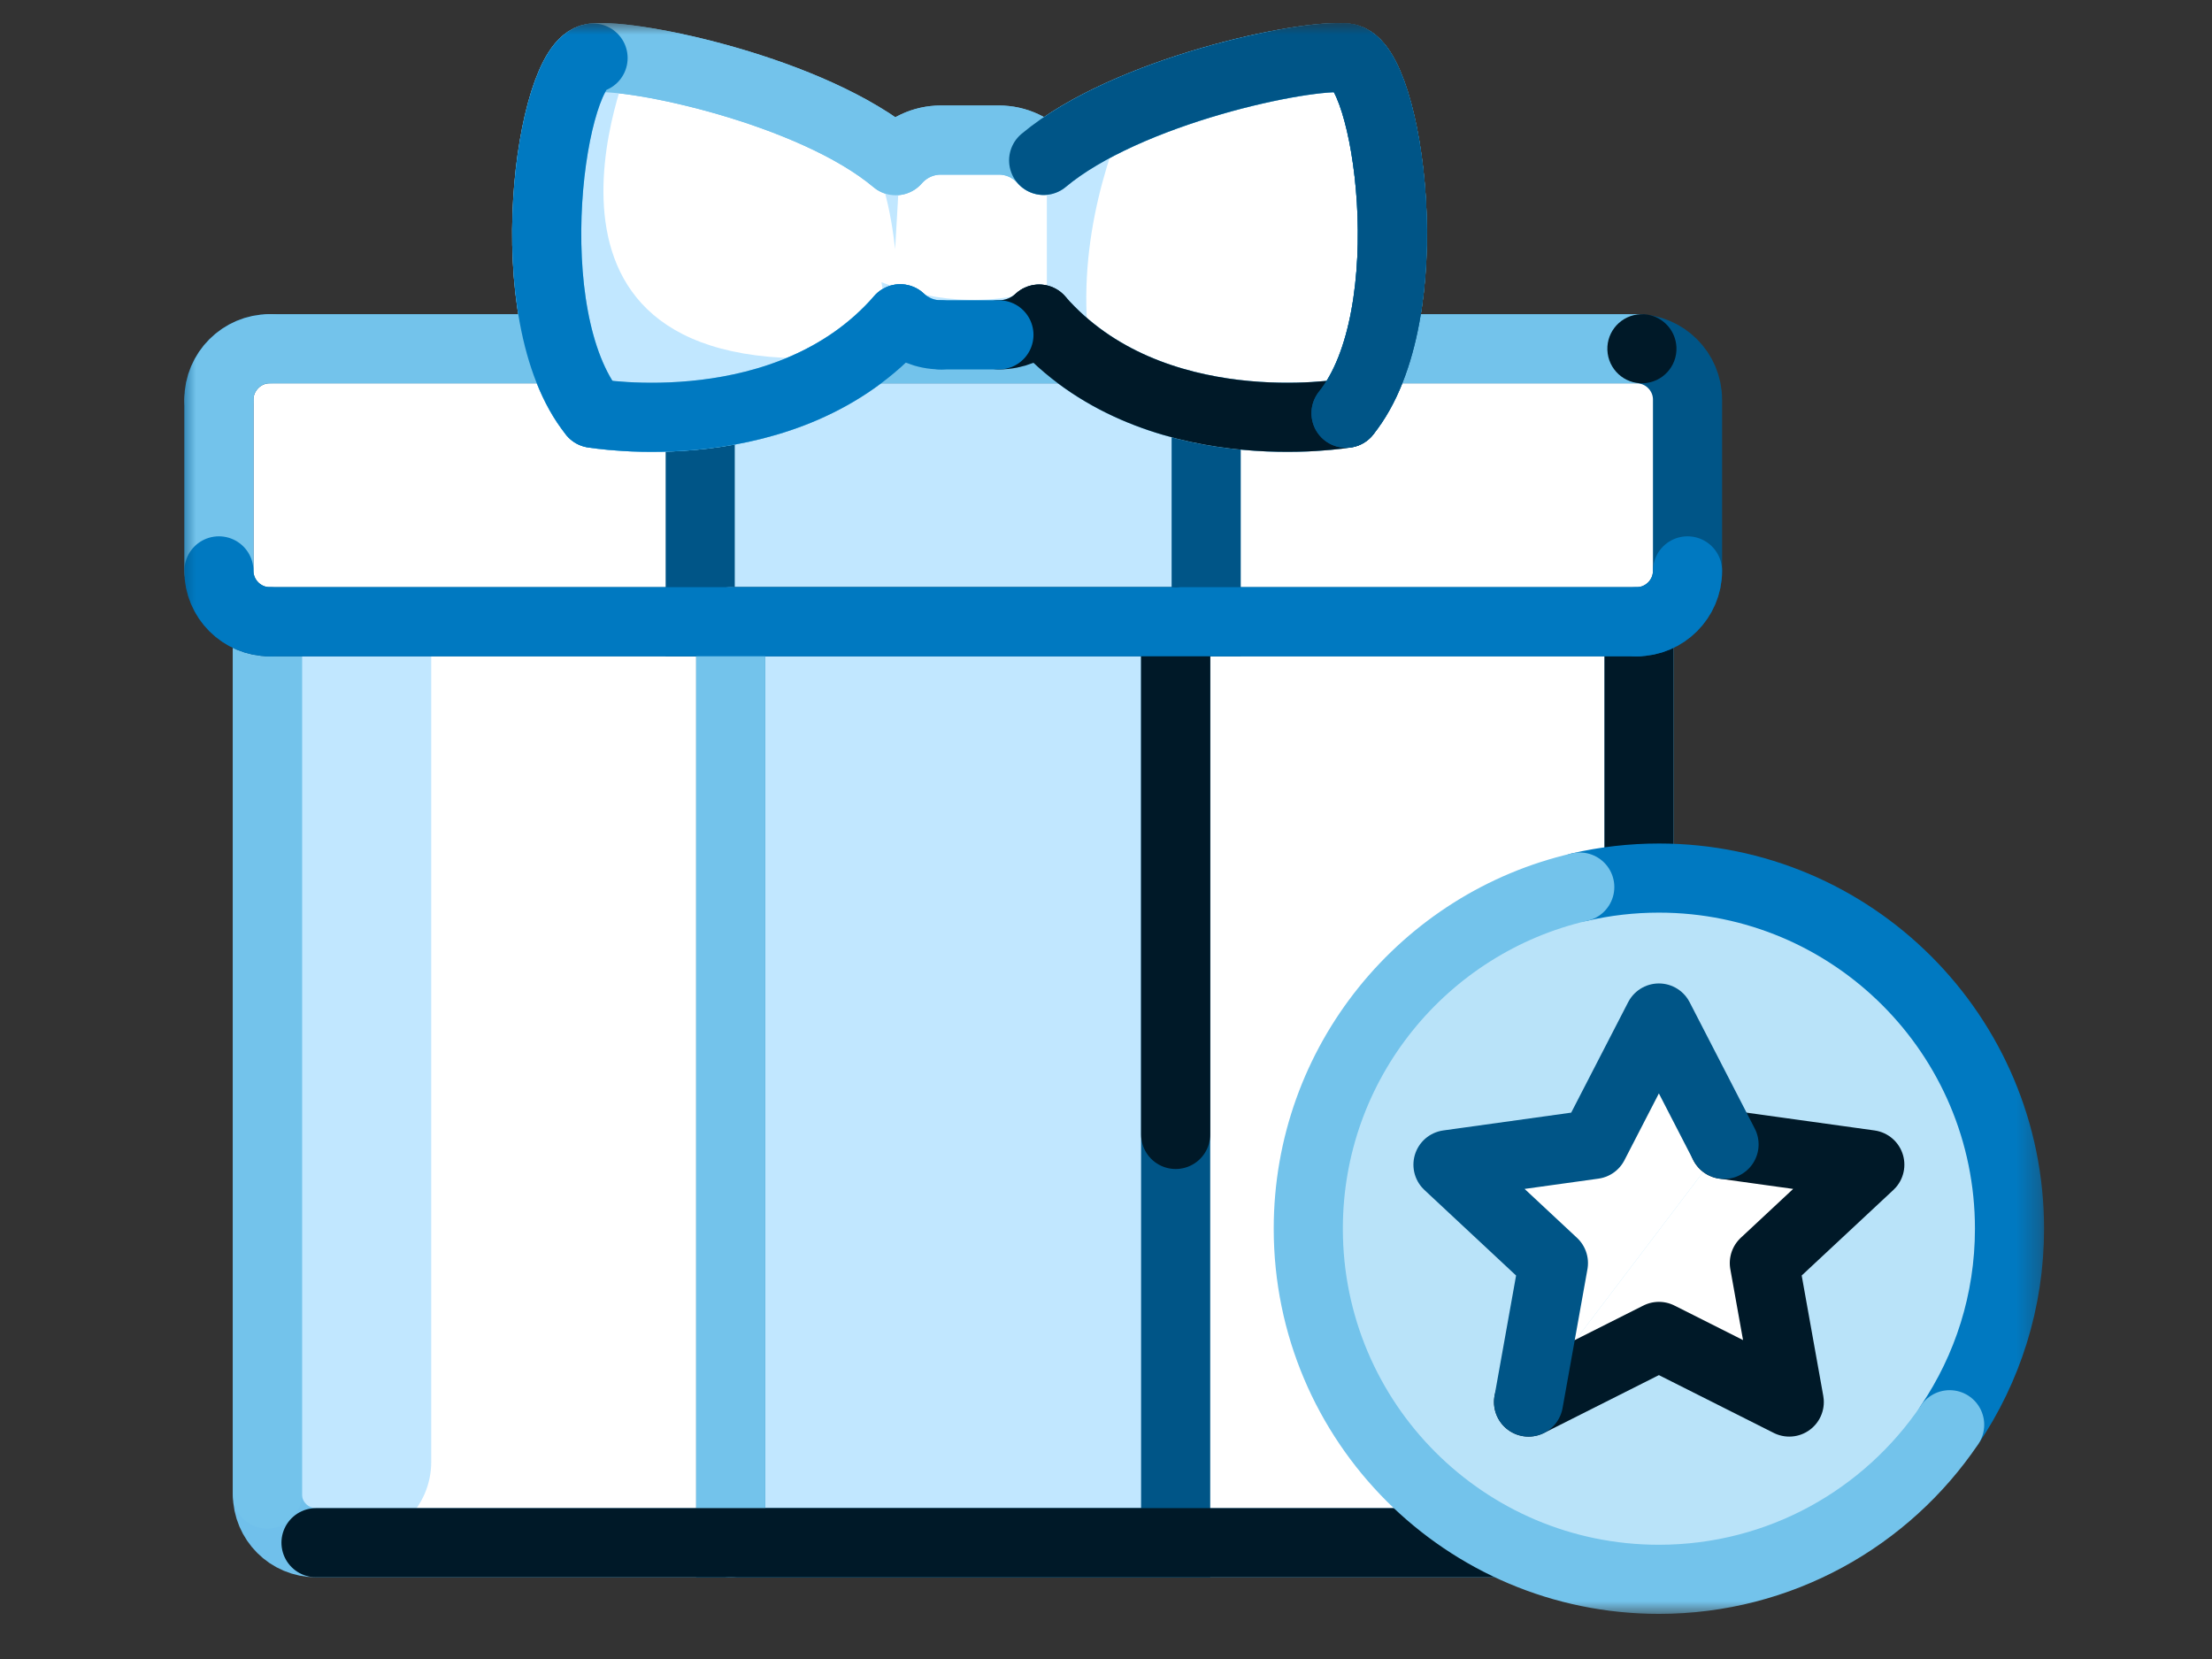
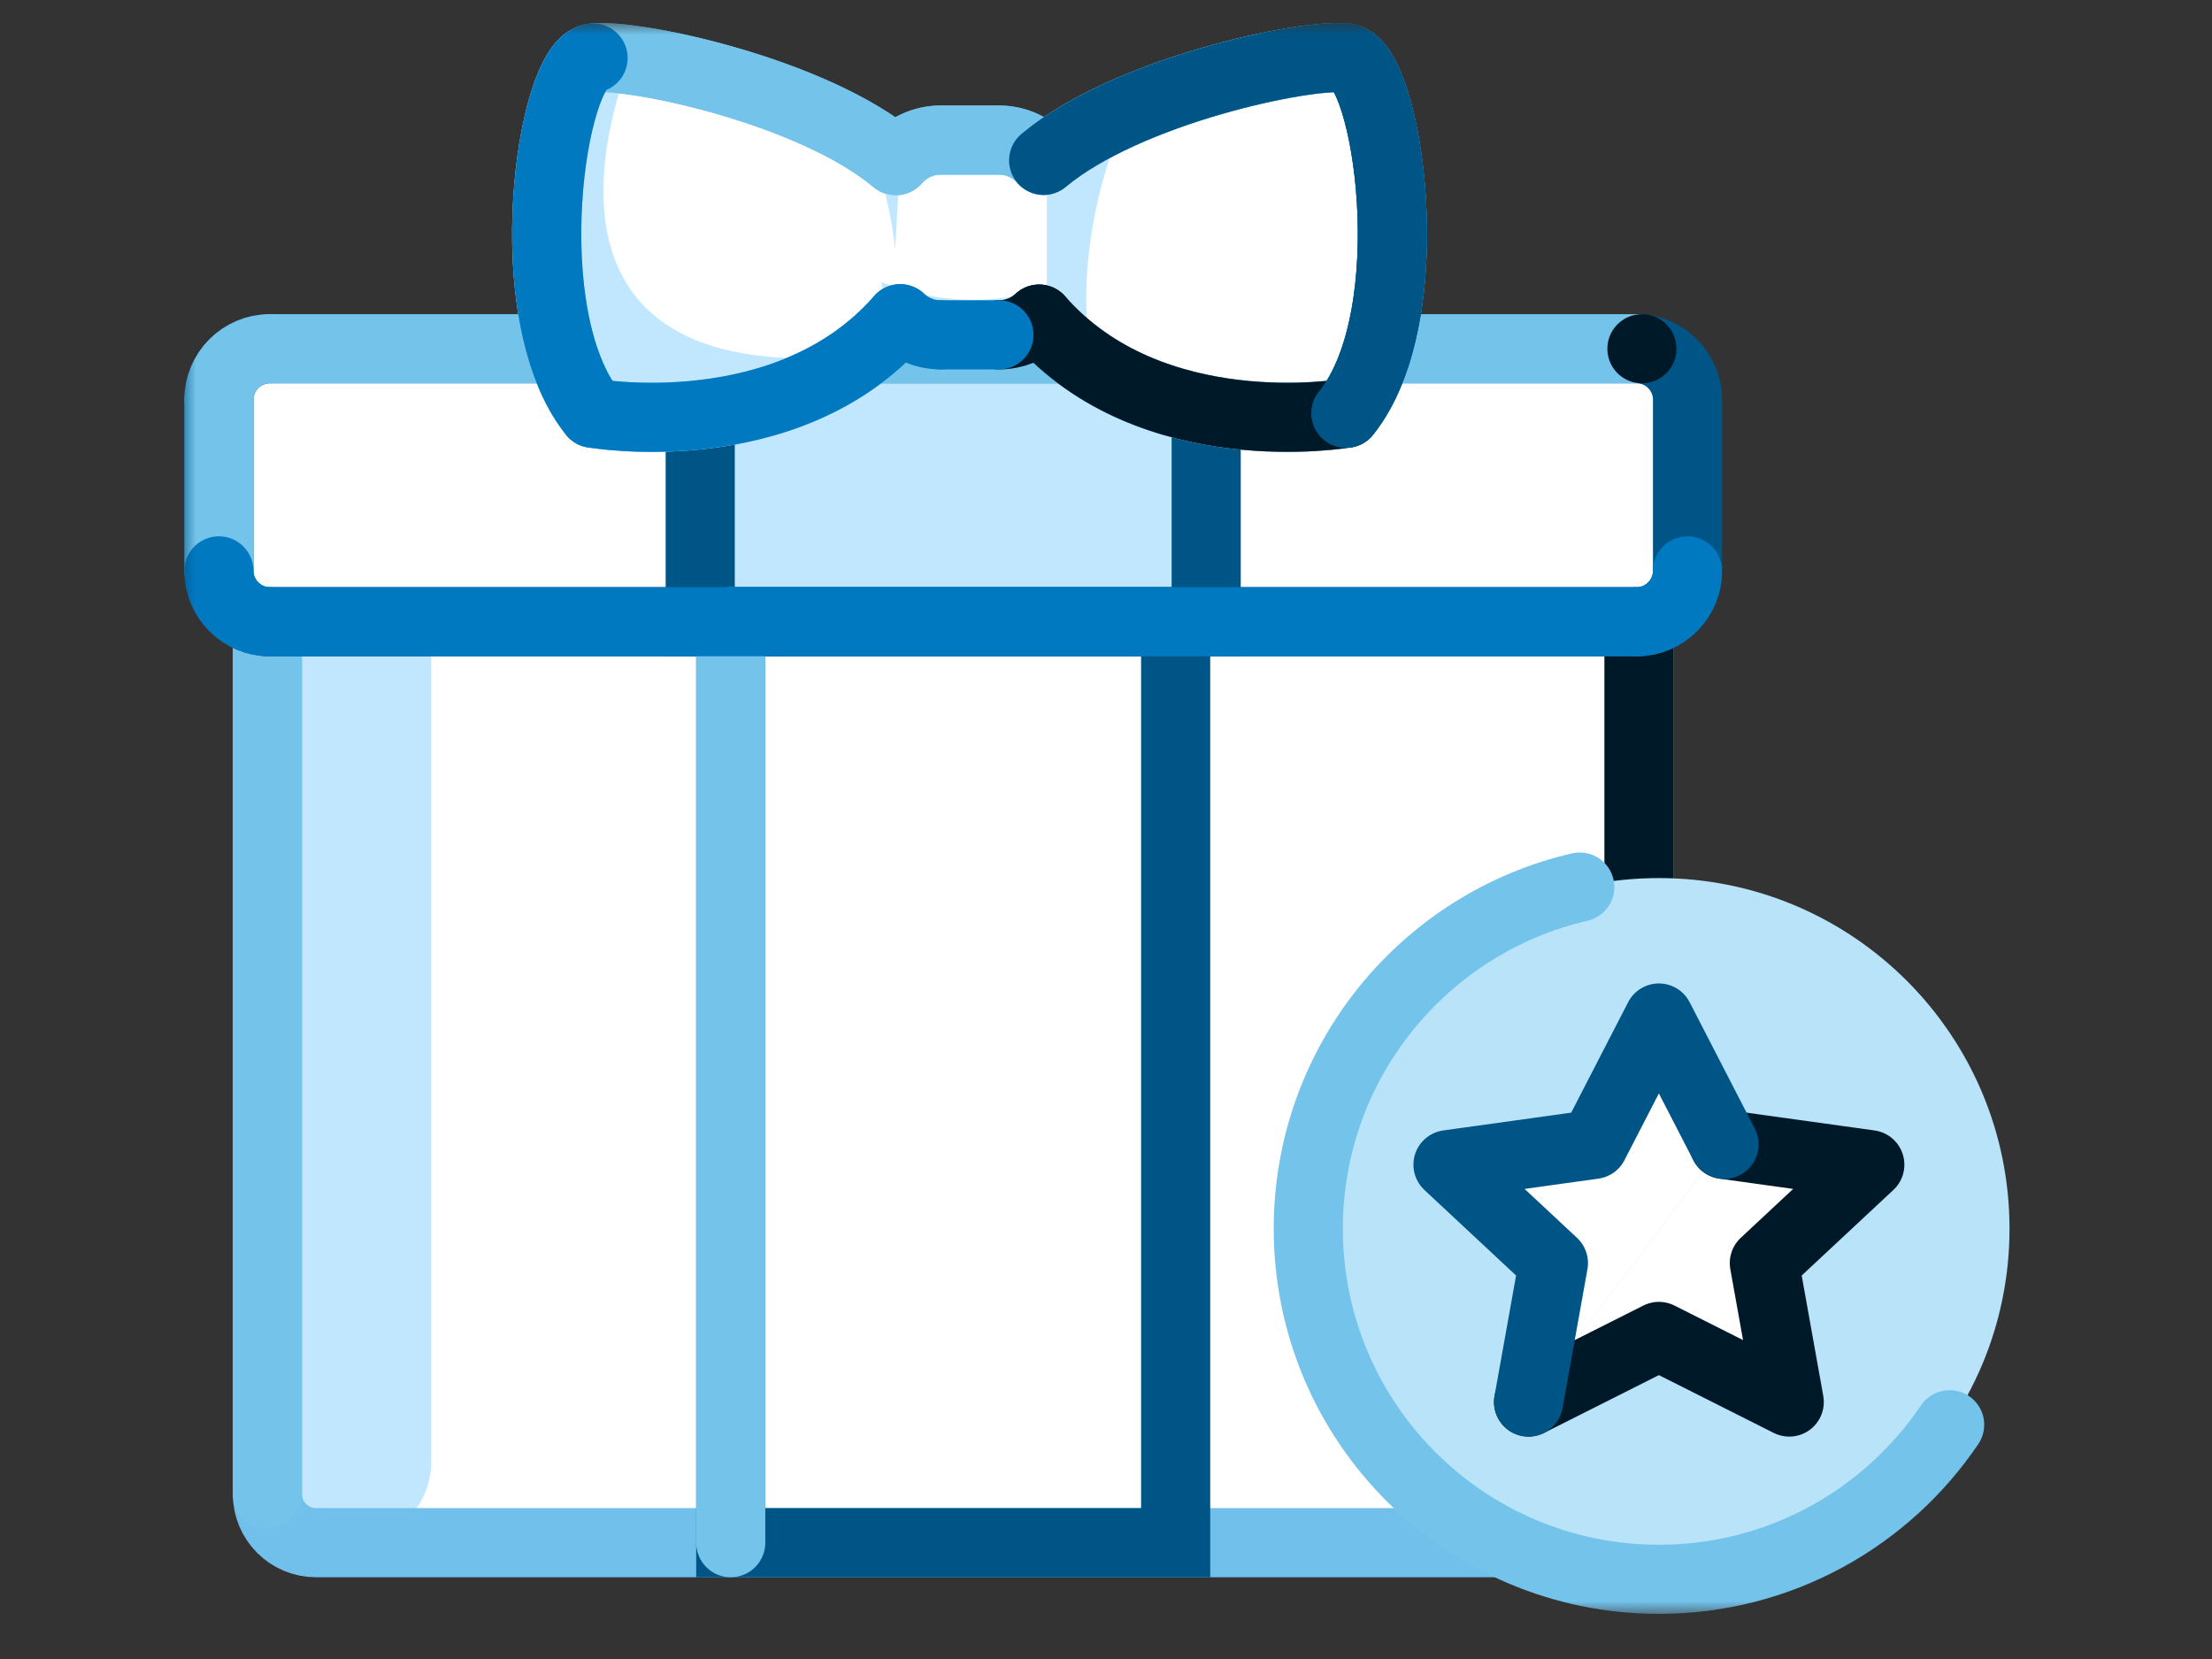
<svg xmlns="http://www.w3.org/2000/svg" width="96" height="72" viewBox="0 0 96 72" fill="none">
  <rect x="0" y="0" width="96" height="72" fill="#333333" stroke="none" />
  <path fill-rule="evenodd" clip-rule="evenodd" d="M69.022 66.952H13.715C12.549 66.952 11.605 66.007 11.605 64.842V18.463C11.605 17.298 12.549 16.353 13.715 16.353H69.022C70.188 16.353 71.132 17.298 71.132 18.463V64.842C71.132 66.007 70.188 66.952 69.022 66.952Z" fill="white" />
  <path fill-rule="evenodd" clip-rule="evenodd" d="M15.211 66.952C13.284 66.952 11.707 65.375 11.707 63.448V28.285C11.707 26.357 13.284 24.781 15.211 24.781C17.139 24.781 18.715 26.357 18.715 28.285V63.448C18.715 65.375 17.139 66.952 15.211 66.952Z" fill="#C1E7FF" />
  <path fill-rule="evenodd" clip-rule="evenodd" d="M69.022 66.952H13.715C12.549 66.952 11.605 66.007 11.605 64.842V18.463C11.605 17.298 12.549 16.353 13.715 16.353H69.022C70.188 16.353 71.132 17.298 71.132 18.463V64.842C71.132 66.007 70.188 66.952 69.022 66.952Z" stroke="#70C0EB" stroke-width="3" stroke-linecap="round" />
-   <path d="M71.133 64.841C71.133 66.007 70.188 66.951 69.023 66.951" stroke="#001928" stroke-width="3" stroke-linecap="round" stroke-linejoin="round" />
  <path d="M11.605 64.841V18.463" stroke="#73C3EB" stroke-width="3" stroke-linecap="round" stroke-linejoin="round" />
  <path d="M71.133 18.463V64.841" stroke="#001928" stroke-width="3" stroke-linecap="round" stroke-linejoin="round" />
  <path fill-rule="evenodd" clip-rule="evenodd" d="M71.03 26.983H11.708C10.494 26.983 9.501 25.99 9.501 24.776V17.342C9.501 16.129 10.494 15.135 11.708 15.135H71.03C72.245 15.135 73.238 16.129 73.238 17.342V24.776C73.238 25.99 72.245 26.983 71.03 26.983Z" fill="white" />
  <path fill-rule="evenodd" clip-rule="evenodd" d="M71.03 26.983H11.708C10.494 26.983 9.501 25.99 9.501 24.776V17.342C9.501 16.129 10.494 15.135 11.708 15.135H71.03C72.245 15.135 73.238 16.129 73.238 17.342V24.776C73.238 25.99 72.245 26.983 71.03 26.983Z" stroke="#005587" stroke-width="3" stroke-linecap="round" stroke-linejoin="round" />
  <mask id="mask0_9_4024" style="mask-type:alpha" maskUnits="userSpaceOnUse" x="8" y="1" width="81" height="70">
    <path d="M8 70.042H88.712V1H8V70.042Z" fill="white" />
  </mask>
  <g mask="url(#mask0_9_4024)">
    <path fill-rule="evenodd" clip-rule="evenodd" d="M30.389 26.983H52.348V15.134H30.389V26.983Z" fill="#C1E7FF" />
    <path fill-rule="evenodd" clip-rule="evenodd" d="M30.389 26.983H52.348V15.134H30.389V26.983Z" stroke="#005587" stroke-width="3" stroke-linecap="round" />
-     <path fill-rule="evenodd" clip-rule="evenodd" d="M51.023 66.952H31.715V26.983H51.023V58.478V66.952Z" fill="#C1E7FF" />
    <path fill-rule="evenodd" clip-rule="evenodd" d="M51.023 66.952H31.715V26.983H51.023V58.478V66.952Z" stroke="#005587" stroke-width="3" stroke-linecap="round" />
    <path d="M31.714 66.952V26.983" stroke="#73C3EB" stroke-width="3" stroke-linecap="round" stroke-linejoin="round" />
    <path d="M11.707 15.135H71.029" stroke="#73C3EB" stroke-width="3" stroke-linecap="round" stroke-linejoin="round" />
    <path d="M9.5 17.342C9.5 16.128 10.493 15.134 11.707 15.134" stroke="#73C3EB" stroke-width="3" stroke-linecap="round" stroke-linejoin="round" />
    <path d="M9.5 24.776V17.342" stroke="#73C3EB" stroke-width="3" stroke-linecap="round" stroke-linejoin="round" />
    <path d="M73.238 24.776C73.238 25.99 72.244 26.984 71.03 26.984" stroke="#0079C1" stroke-width="3" stroke-linecap="round" stroke-linejoin="round" />
-     <path d="M51.023 26.983V49.234" stroke="#001928" stroke-width="3" stroke-linecap="round" stroke-linejoin="round" />
    <path d="M11.707 26.983C10.493 26.983 9.5 25.99 9.5 24.776" stroke="#0079C1" stroke-width="3" stroke-linecap="round" stroke-linejoin="round" />
    <path d="M71.03 26.983H11.708" stroke="#0079C1" stroke-width="3" stroke-linecap="round" stroke-linejoin="round" />
    <path fill-rule="evenodd" clip-rule="evenodd" d="M58.417 2.518C56.683 2.308 48.922 3.925 45.294 6.962C44.817 6.422 44.124 6.079 43.353 6.079H40.828C40.051 6.079 39.352 6.427 38.875 6.974C35.253 3.929 27.476 2.308 25.738 2.518C23.915 2.739 22.313 13.679 25.738 17.934C25.738 17.934 34.2 19.413 39.067 13.836C39.531 14.266 40.149 14.532 40.828 14.532H43.353C44.024 14.532 44.637 14.271 45.099 13.849C49.967 19.411 58.417 17.934 58.417 17.934C61.843 13.679 60.24 2.739 58.417 2.518Z" fill="white" />
    <path fill-rule="evenodd" clip-rule="evenodd" d="M58.417 2.518C56.683 2.308 48.922 3.925 45.294 6.962C44.817 6.422 44.124 6.079 43.353 6.079H40.828C40.051 6.079 39.352 6.427 38.875 6.974C35.253 3.929 27.476 2.308 25.738 2.518C23.915 2.739 22.313 13.679 25.738 17.934C25.738 17.934 34.2 19.413 39.067 13.836C39.531 14.266 40.149 14.532 40.828 14.532H43.353C44.024 14.532 44.637 14.271 45.099 13.849C49.967 19.411 58.417 17.934 58.417 17.934C61.843 13.679 60.24 2.739 58.417 2.518Z" stroke="#70C0EB" stroke-width="3" stroke-linecap="round" stroke-linejoin="round" />
    <path fill-rule="evenodd" clip-rule="evenodd" d="M25.739 2.518C23.916 2.739 22.313 13.679 25.739 17.934C25.739 17.934 30.367 18.742 34.747 16.909C36.256 16.054 37.35 15.429 37.36 15.423C21.128 17.056 27.367 2.605 27.369 2.601C26.646 2.506 26.078 2.477 25.739 2.518Z" fill="#C1E7FF" />
    <path fill-rule="evenodd" clip-rule="evenodd" d="M49.033 4.562C47.614 5.292 46.337 6.154 45.433 7.139V13.722C46.035 14.544 46.699 15.238 47.4 15.822C46.548 11.203 48.011 6.864 49.033 4.562Z" fill="#C1E7FF" />
    <path fill-rule="evenodd" clip-rule="evenodd" d="M45.917 12.299C42.85 13.557 39.972 12.906 38.255 12.248C38.409 13.53 39.506 14.533 40.827 14.533H43.353C44.656 14.533 45.74 13.556 45.917 12.299Z" fill="#C1E7FF" />
    <path fill-rule="evenodd" clip-rule="evenodd" d="M39.021 7.814L38.847 10.82C38.847 10.82 38.509 7.138 37.36 6.376L39.021 7.814Z" fill="#C1E7FF" />
    <path fill-rule="evenodd" clip-rule="evenodd" d="M58.417 2.518C56.683 2.308 48.922 3.925 45.294 6.962C44.817 6.422 44.124 6.079 43.353 6.079H40.828C40.051 6.079 39.352 6.427 38.875 6.974C35.253 3.929 27.476 2.308 25.738 2.518C23.915 2.739 22.313 13.679 25.738 17.934C25.738 17.934 34.2 19.413 39.067 13.836C39.531 14.266 40.149 14.532 40.828 14.532H43.353C44.024 14.532 44.637 14.271 45.099 13.849C49.967 19.411 58.417 17.934 58.417 17.934C61.843 13.679 60.24 2.739 58.417 2.518Z" stroke="#73C3EB" stroke-width="3" stroke-linecap="round" stroke-linejoin="round" />
    <path d="M25.739 17.933C25.739 17.933 34.201 19.413 39.068 13.835" stroke="#0079C1" stroke-width="3" stroke-linecap="round" stroke-linejoin="round" />
    <path d="M25.739 2.518C23.916 2.739 22.313 13.679 25.739 17.934" stroke="#0079C1" stroke-width="3" stroke-linecap="round" stroke-linejoin="round" />
    <path d="M39.069 13.836C39.532 14.266 40.15 14.532 40.828 14.532" stroke="#0079C1" stroke-width="3" stroke-linecap="round" stroke-linejoin="round" />
    <path d="M45.099 13.848C49.968 19.411 58.417 17.933 58.417 17.933" stroke="#001928" stroke-width="3" stroke-linecap="round" stroke-linejoin="round" />
    <path d="M43.353 14.532C44.025 14.532 44.637 14.271 45.098 13.848" stroke="#001928" stroke-width="3" stroke-linecap="round" />
    <path d="M40.828 14.532H43.353" stroke="#0079C1" stroke-width="3" stroke-linecap="round" stroke-linejoin="round" />
    <path d="M58.417 17.933C61.843 13.679 60.24 2.739 58.417 2.518" stroke="#005587" stroke-width="3" stroke-linecap="round" stroke-linejoin="round" />
    <path d="M58.417 17.933C61.843 13.679 60.24 2.739 58.417 2.518" stroke="#005587" stroke-width="3" stroke-linecap="round" />
    <path fill-rule="evenodd" clip-rule="evenodd" d="M58.417 2.518C56.683 2.308 48.922 3.925 45.294 6.962L58.417 2.518Z" fill="white" />
    <path d="M58.417 2.518C56.683 2.308 48.922 3.925 45.294 6.962" stroke="#005587" stroke-width="3" stroke-linecap="round" stroke-linejoin="round" />
    <path fill-rule="evenodd" clip-rule="evenodd" d="M72.744 14.929C72.858 15.749 72.285 16.508 71.464 16.62C70.643 16.736 69.887 16.161 69.773 15.341C69.659 14.52 70.232 13.763 71.054 13.65C71.873 13.535 72.63 14.109 72.744 14.929Z" fill="#001928" />
-     <path d="M69.022 66.952H13.715" stroke="#001928" stroke-width="3" stroke-linecap="round" stroke-linejoin="round" />
    <path fill-rule="evenodd" clip-rule="evenodd" d="M87.212 53.325C87.212 61.729 80.399 68.542 71.995 68.542C63.591 68.542 56.778 61.729 56.778 53.325C56.778 44.921 63.591 38.108 71.995 38.108C80.399 38.108 87.212 44.921 87.212 53.325Z" fill="#B9E3F9" />
-     <path d="M68.561 38.497C69.665 38.243 70.815 38.108 71.996 38.108C80.399 38.108 87.212 44.921 87.212 53.325C87.212 56.476 86.254 59.404 84.614 61.832" stroke="#0079C1" stroke-width="3" stroke-linecap="round" stroke-linejoin="round" />
    <path d="M84.614 61.833C81.879 65.881 77.248 68.542 71.996 68.542C63.592 68.542 56.779 61.729 56.779 53.325C56.779 46.102 61.811 40.055 68.561 38.498" stroke="#73C3EB" stroke-width="3" stroke-linecap="round" stroke-linejoin="round" />
    <path fill-rule="evenodd" clip-rule="evenodd" d="M74.824 49.667L81.149 50.547L76.572 54.817L77.653 60.848L71.996 58L66.339 60.848" fill="white" />
    <path fill-rule="evenodd" clip-rule="evenodd" d="M66.338 60.848L67.418 54.818L62.842 50.547L69.166 49.667L71.995 44.181L74.823 49.667" fill="white" />
    <path d="M74.824 49.667L81.149 50.547L76.572 54.817L77.653 60.848L71.996 58L66.339 60.848" stroke="#001928" stroke-width="3" stroke-linecap="round" stroke-linejoin="round" />
    <path d="M66.338 60.848L67.418 54.818L62.842 50.547L69.166 49.667L71.995 44.181L74.823 49.667" stroke="#005587" stroke-width="3" stroke-linecap="round" stroke-linejoin="round" />
  </g>
</svg>